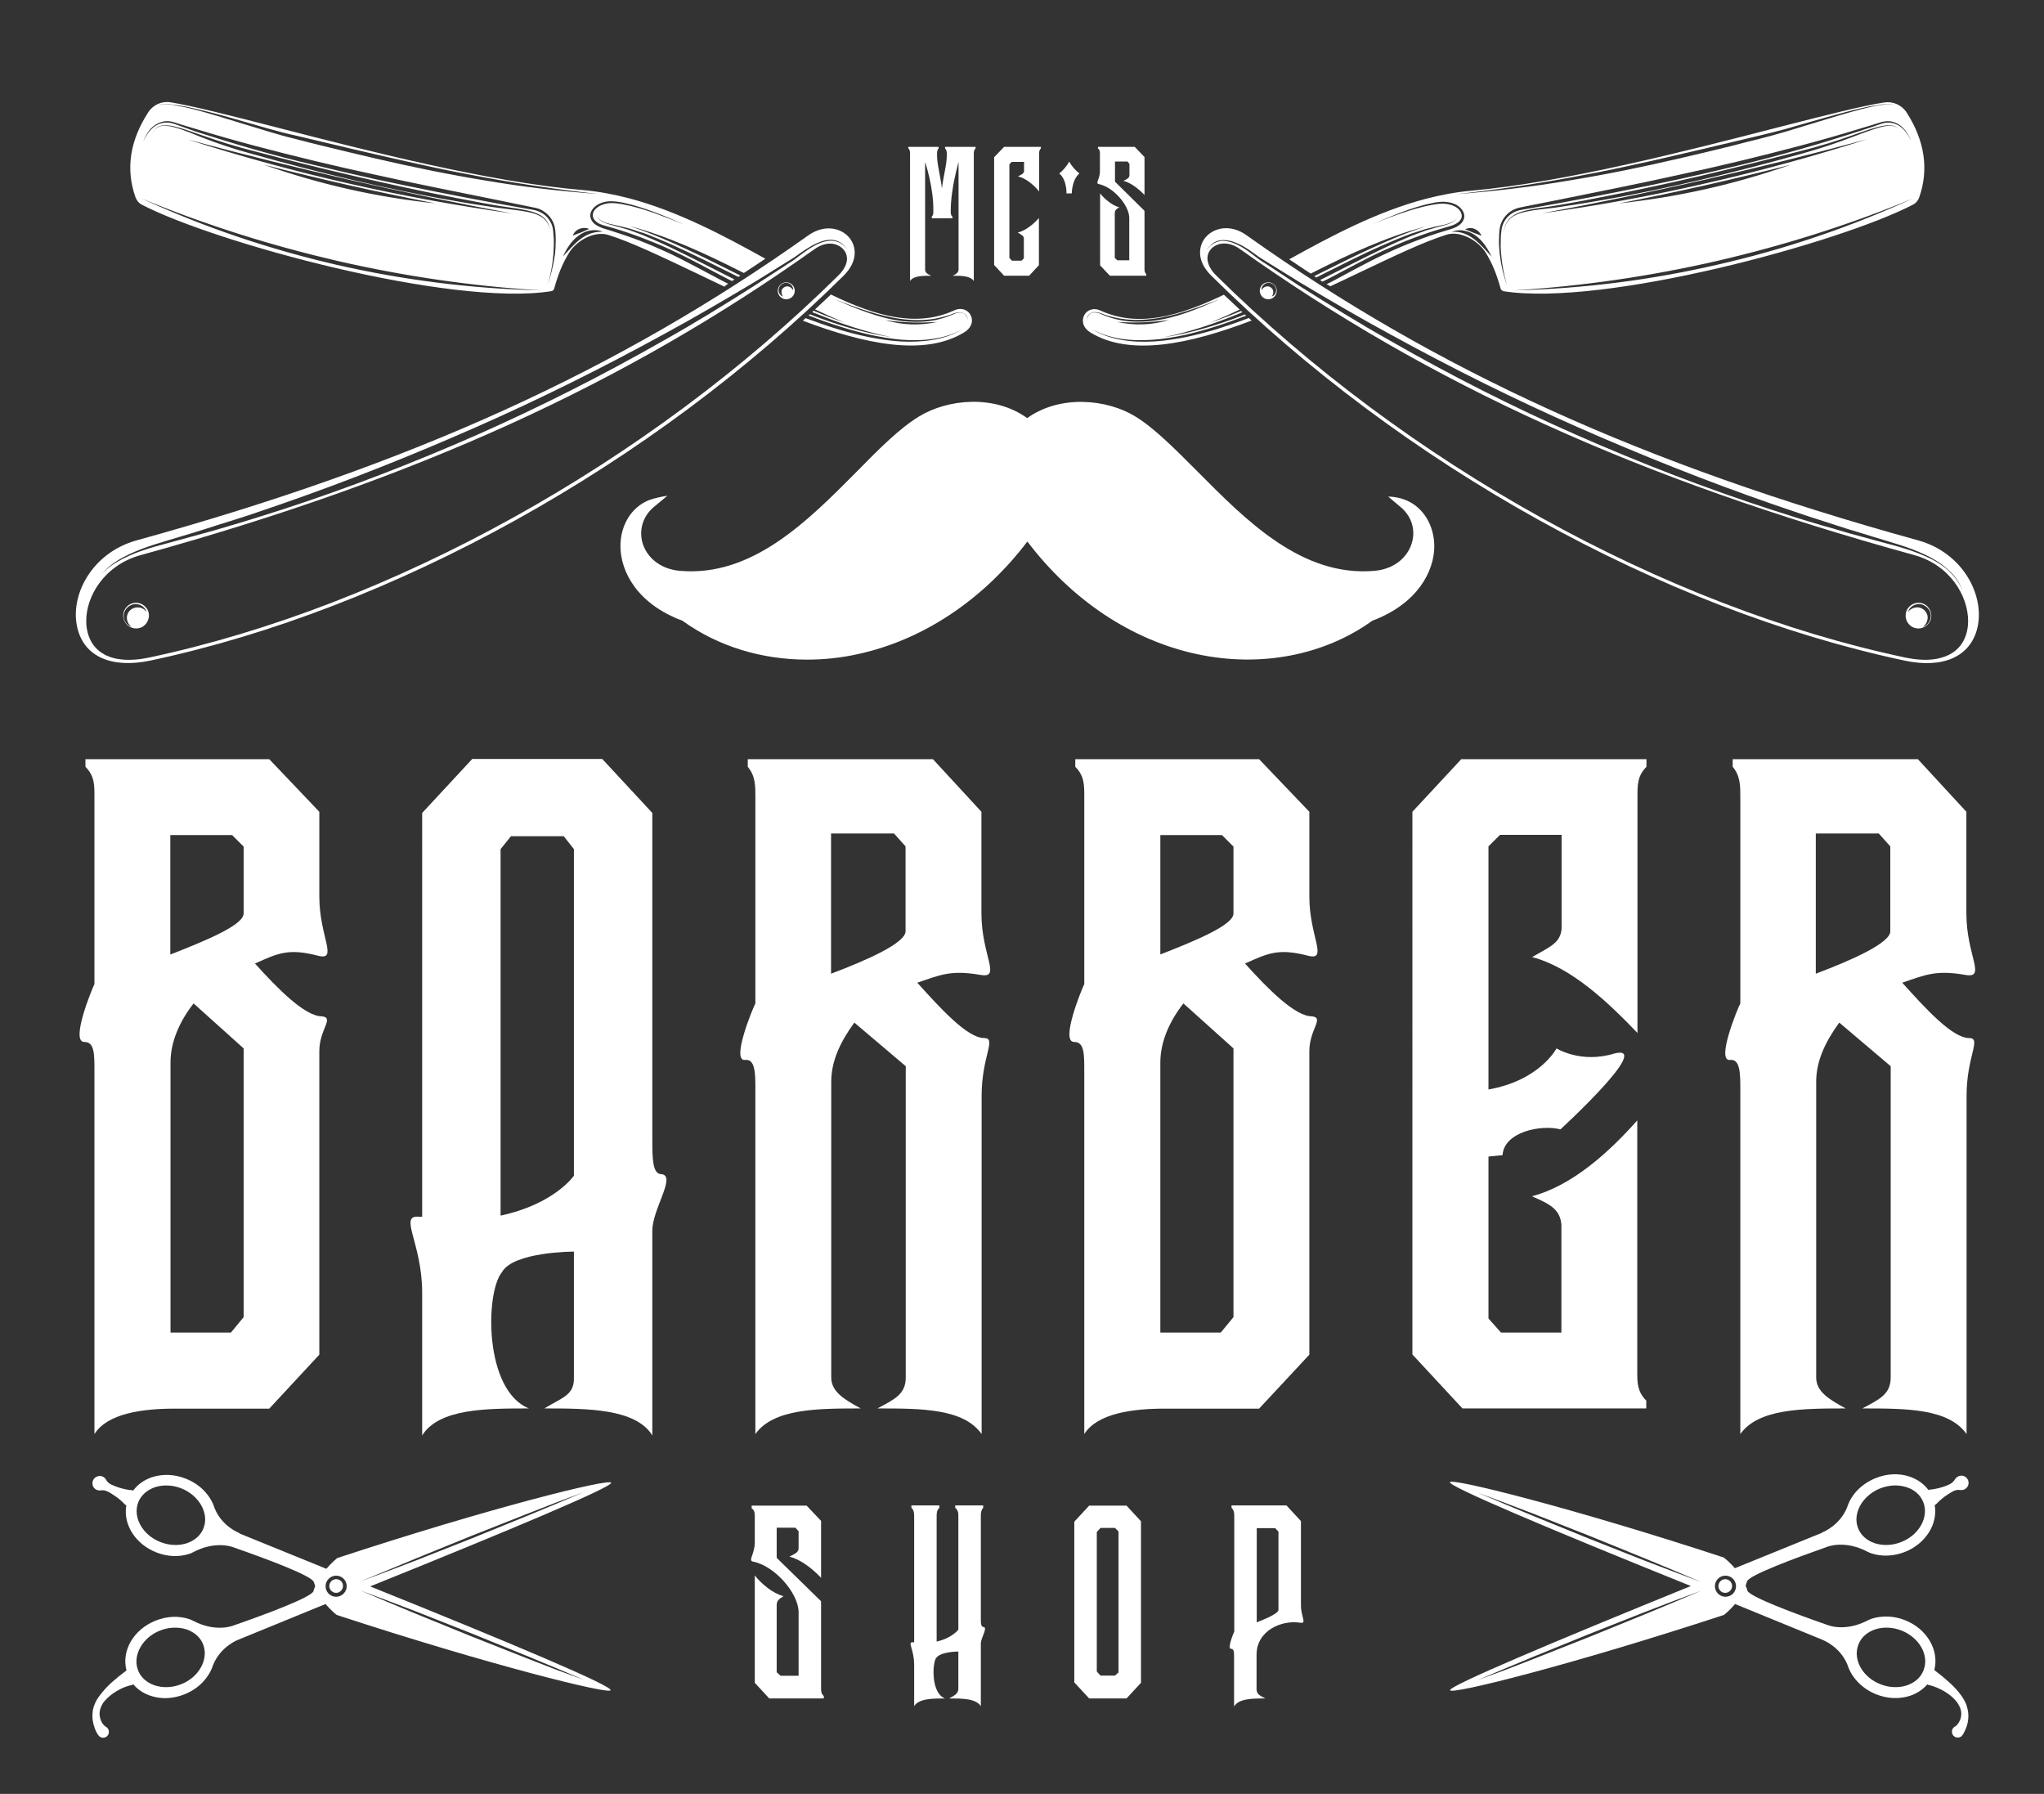
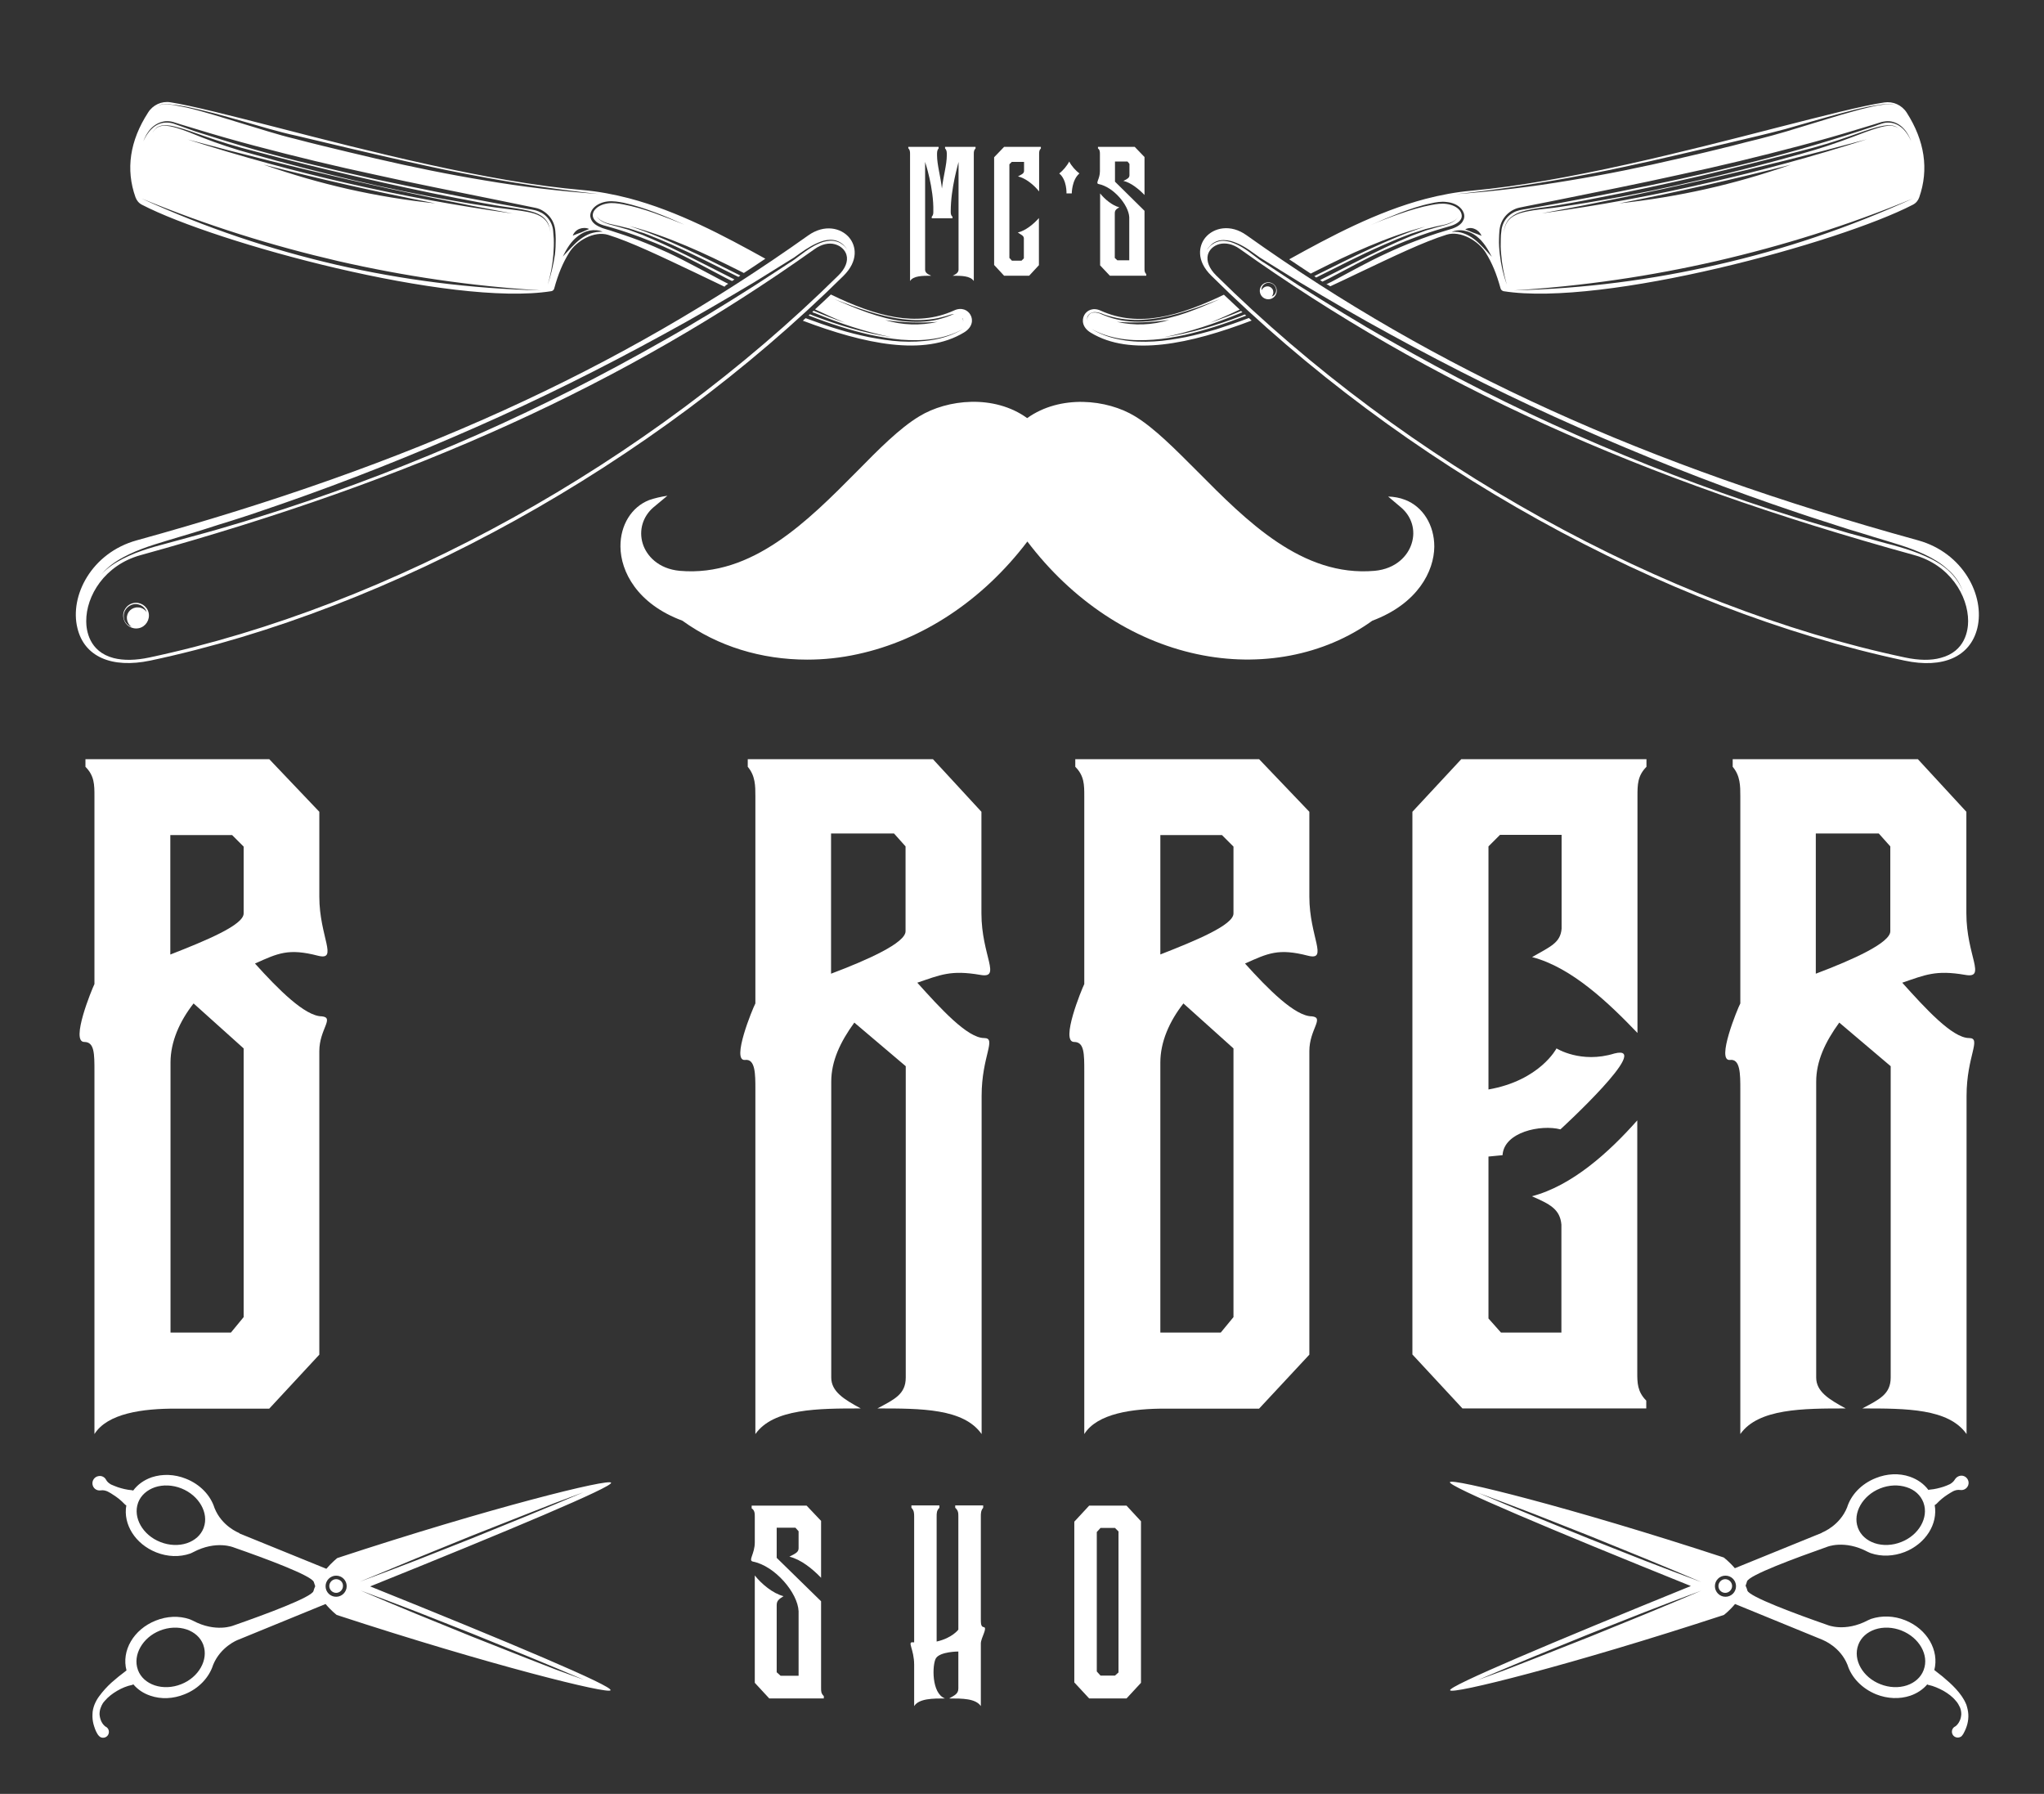
<svg xmlns="http://www.w3.org/2000/svg" version="1.0" id="Ebene_1" x="0px" y="0px" viewBox="0 0 104.53 91.73" style="enable-background:new 0 0 104.53 91.73;" xml:space="preserve">
  <rect x="0" y="0" width="104.53" height="91.73" fill="#333333" stroke="none" />
  <g>
    <path style="fill:#FFFFFF;" d="M40.07,81.62c-0.25,0.16-0.35,0.23-0.35,0.47v3.42l0.2,0.18h0.92v-3.3c-0.04-0.94-1.21-2.32-2.34-2.54   c-0.25-0.06,0.1-0.39,0.1-0.98v-1.31c0-0.16,0-0.33-0.16-0.43v-0.14h2.81l0.74,0.78v2.91c-0.43-0.45-1.03-0.94-1.62-1.08   c0.31-0.16,0.47-0.23,0.47-0.43V78.3l-0.16-0.18h-0.96v1.54l2.27,2.22v4.42c0,0.2,0,0.29,0.14,0.43v0.12h-2.79l-0.74-0.8v-5.49   C38.94,80.99,39.52,81.48,40.07,81.62" />
    <path style="fill:#FFFFFF;" d="M48.04,77.1c-0.14,0.14-0.14,0.27-0.14,0.45v6.39c0.8-0.18,1.11-0.61,1.11-0.61v-5.78   c0-0.18,0-0.31-0.16-0.45v-0.12h1.43v0.12c-0.12,0.14-0.12,0.29-0.12,0.45v5.2c0,0.25,0,0.43,0.14,0.45   c0.23,0.02-0.14,0.55-0.14,0.84v3.2c-0.27-0.39-0.94-0.39-1.62-0.39c0.27-0.16,0.47-0.23,0.47-0.51v-1.89c0,0-0.94,0-1.15,0.35   c-0.19,0.33-0.23,1.8,0.47,2.05c-0.62,0-1.33,0-1.58,0.39v-2.11c0-0.8-0.37-1.19-0.06-1.15h0.06v-6.43c0-0.16,0-0.31-0.14-0.45   v-0.12h1.43V77.1z" />
    <path style="fill:#FFFFFF;" d="M57.61,86.85H55.7l-0.76-0.82v-8.22l0.76-0.82h1.91l0.74,0.8v8.26L57.61,86.85z M57.2,85.52v-7.21   l-0.18-0.18h-0.74l-0.19,0.21v7.13l0.19,0.21h0.74L57.2,85.52z" />
-     <path style="fill:#FFFFFF;" d="M63.12,83.43v-5.88c0-0.16,0-0.31-0.14-0.45v-0.12h2.81l0.74,0.8v4.3c0,0.61,0.31,0.94-0.02,0.9   c-0.96-0.16-2.25,0.39-2.25,1.64v1.76c0,0.25,0.18,0.33,0.45,0.47c-0.66,0-1.35,0-1.6,0.41v-2.54c0-0.21,0-0.41-0.16-0.41   C62.75,84.31,63.08,83.51,63.12,83.43 M65.21,78.14h-0.94v4.82c0.55-0.22,1.11-0.47,1.11-0.64v-4L65.21,78.14z" />
    <path style="fill:#FFFFFF;" d="M71.86,25.56c-0.28-0.11-0.57-0.16-0.87-0.17l0.65,0.55c0.56,0.47,0.77,1.18,0.55,1.86   c-0.19,0.61-0.79,1.29-1.9,1.39c-3.7,0.32-6.54-2.55-9.05-5.08c-1.13-1.13-2.19-2.21-3.19-2.82c-1.44-0.88-3.83-1.12-5.52,0.09   c-1.69-1.22-4.08-0.97-5.52-0.09c-1.01,0.61-2.07,1.68-3.19,2.82c-2.51,2.53-5.35,5.4-9.05,5.08c-1.11-0.1-1.71-0.78-1.9-1.39   c-0.21-0.68,0-1.39,0.55-1.86l0.71-0.59c-0.33,0.05-0.64,0.12-0.93,0.22c-0.9,0.35-1.48,1.28-1.47,2.38   c0.01,1.27,0.85,2.93,3.17,3.79c1.81,1.31,4.04,1.99,6.38,1.99c0.85,0,1.72-0.09,2.58-0.28c3.33-0.72,6.4-2.76,8.68-5.76   c2.28,3.01,5.35,5.05,8.68,5.76c3.22,0.69,6.49,0.07,8.96-1.71c2.32-0.87,3.16-2.53,3.17-3.79C73.35,26.85,72.77,25.91,71.86,25.56   " />
    <path style="fill:#FFFFFF;" d="M68.03,14.64c0.5-0.23,0.98-0.46,1.46-0.69c1.79-0.85,3.33-1.59,4.49-1.95c0.71-0.22,1.62,0.31,2,0.92   c0.33,0.54,0.55,1.07,0.76,1.83c0.02,0.07,0.08,0.12,0.15,0.14c5.12,0.81,17.17-2.47,20.93-4.42c0.16-0.08,0.27-0.21,0.33-0.38   c0.5-1.43,0.28-2.89-0.64-4.33c-0.25-0.39-0.7-0.59-1.15-0.52C95.27,5.4,93.34,5.9,90.9,6.52c-4.58,1.18-10.86,2.8-15.64,3.23   c-0.8,0.07-1.59,0.22-2.36,0.42c-2.5,0.66-4.84,1.91-6.97,3.09c0.36,0.24,0.73,0.49,1.1,0.73c0.08-0.04,0.16-0.08,0.24-0.12   c0.89-0.45,1.78-0.88,2.71-1.27c0.93-0.39,1.89-0.75,2.9-1.01c-0.99,0.32-1.92,0.72-2.83,1.14c-0.91,0.42-1.79,0.87-2.68,1.31   c-0.05,0.03-0.1,0.05-0.16,0.08c0.03,0.02,0.07,0.04,0.1,0.07c1.12-0.56,2.24-1.14,3.41-1.65c0.32-0.13,0.63-0.28,0.95-0.4   c0.16-0.06,0.32-0.12,0.49-0.19c0.17-0.05,0.33-0.11,0.5-0.16l0.25-0.08l0.25-0.06c0.17-0.04,0.34-0.09,0.51-0.12   c0.17-0.03,0.34-0.07,0.5-0.14c0.16-0.06,0.32-0.16,0.41-0.31c-0.09,0.15-0.24,0.26-0.4,0.33c-0.16,0.07-0.33,0.12-0.5,0.16   c-0.17,0.04-0.34,0.09-0.5,0.14l-0.25,0.07c-0.08,0.03-0.16,0.06-0.24,0.09c-0.16,0.06-0.32,0.12-0.48,0.18   c-0.16,0.07-0.32,0.13-0.47,0.2c-0.32,0.13-0.62,0.28-0.93,0.42c-1.12,0.53-2.2,1.1-3.3,1.65c0.04,0.03,0.08,0.05,0.12,0.08   c0.11-0.05,0.22-0.11,0.33-0.16c0.94-0.49,1.87-1.01,2.84-1.45c0.49-0.22,0.98-0.43,1.49-0.62c0.25-0.1,0.51-0.18,0.76-0.27   c0.26-0.08,0.51-0.17,0.77-0.24c0.26-0.08,0.53-0.13,0.73-0.28c0.1-0.07,0.18-0.17,0.2-0.28c0.02-0.11-0.02-0.23-0.09-0.33   c-0.15-0.2-0.41-0.3-0.67-0.34c-0.26-0.04-0.53,0-0.79,0.05c-0.53,0.1-1.06,0.26-1.58,0.44c-0.52,0.18-1.04,0.38-1.55,0.6   c0.51-0.23,1.02-0.44,1.53-0.64c0.51-0.19,1.03-0.37,1.57-0.48c0.26-0.06,0.54-0.11,0.82-0.07c0.28,0.03,0.56,0.13,0.75,0.36   c0.09,0.11,0.16,0.26,0.14,0.42c-0.01,0.08-0.04,0.15-0.08,0.21c-0.04,0.07-0.09,0.12-0.15,0.17c-0.11,0.09-0.24,0.15-0.38,0.2   c-0.13,0.04-0.26,0.08-0.39,0.12c-0.51,0.15-1.01,0.33-1.51,0.52c-0.5,0.19-0.99,0.4-1.46,0.62c-0.96,0.44-1.88,0.96-2.82,1.46   c-0.09,0.04-0.18,0.09-0.26,0.13C67.9,14.55,67.97,14.6,68.03,14.64 M75.42,11.71c0.15,0.06,0.28,0.19,0.35,0.35   c-0.16-0.07-0.29-0.11-0.42-0.16c-0.13-0.05-0.25-0.11-0.42-0.17C75.09,11.64,75.27,11.64,75.42,11.71 M97.04,6.53   c-0.1-0.06-0.21-0.09-0.33-0.1c-0.23-0.01-0.46,0.05-0.67,0.11C95.6,6.67,95.17,6.84,94.75,7c-0.85,0.32-1.71,0.61-2.58,0.85   C90.44,8.34,88.73,8.78,87,9.19c-1.73,0.4-3.46,0.77-5.23,1.07c-0.44,0.08-0.89,0.15-1.33,0.22c-0.44,0.07-0.89,0.14-1.35,0.19   c-0.45,0.05-0.91,0.1-1.35,0.23c-0.21,0.07-0.43,0.18-0.58,0.35c-0.15,0.17-0.23,0.4-0.25,0.64c0.01-0.23,0.08-0.46,0.23-0.65   c0.15-0.18,0.36-0.3,0.57-0.38c0.44-0.15,0.89-0.21,1.34-0.27c0.45-0.06,0.89-0.14,1.33-0.22c0.44-0.08,0.88-0.16,1.32-0.25   c1.76-0.34,3.48-0.71,5.21-1.11c1.73-0.41,3.45-0.84,5.19-1.29c0.87-0.22,1.74-0.48,2.6-0.79c0.43-0.15,0.86-0.31,1.31-0.43   c0.22-0.06,0.46-0.11,0.69-0.09c0.12,0.01,0.23,0.04,0.33,0.11c0.1,0.07,0.17,0.16,0.22,0.27C97.21,6.69,97.13,6.59,97.04,6.53    M78.85,10.91c2.86-0.53,5.59-1.1,8.33-1.72c2.73-0.62,5.46-1.3,8.3-2.07c-2.79,0.89-5.5,1.63-8.23,2.25   C84.52,10,81.76,10.51,78.85,10.91 M91.59,8.42c-2.93,1.02-5.7,1.64-8.78,1.98C85.82,9.81,88.57,9.19,91.59,8.42 M77.4,14.85   c3.59-0.22,7.01-0.73,10.38-1.5c3.37-0.78,6.69-1.81,10.05-3.2c-3.3,1.5-6.6,2.61-9.98,3.38C84.48,14.31,81.03,14.76,77.4,14.85    M76.7,13.01c-0.03-0.26-0.05-0.53-0.04-0.8c0-0.13,0.01-0.27,0.02-0.4c0.01-0.13,0.04-0.27,0.09-0.4c0.1-0.26,0.29-0.48,0.53-0.63   c0.12-0.07,0.25-0.13,0.39-0.16c0.13-0.03,0.26-0.05,0.39-0.08l1.56-0.31l3.11-0.63c1.04-0.21,2.07-0.43,3.11-0.66   c2.07-0.44,4.13-0.94,6.17-1.48c1.02-0.27,2.04-0.56,3.05-0.87l0.76-0.23c0.13-0.04,0.25-0.08,0.38-0.12   c0.13-0.03,0.27-0.05,0.4-0.04c0.27,0.02,0.53,0.16,0.71,0.35c0.19,0.19,0.32,0.43,0.41,0.68c-0.1-0.24-0.24-0.47-0.43-0.65   c-0.19-0.18-0.44-0.3-0.69-0.31c-0.13-0.01-0.26,0.01-0.38,0.05s-0.25,0.08-0.37,0.13L95.1,6.7c-1.01,0.33-2.02,0.64-3.04,0.93   c-1.02,0.29-2.04,0.56-3.07,0.81c-1.03,0.25-2.06,0.49-3.1,0.72c-2.07,0.44-4.15,0.86-6.23,1.24l-1.56,0.28   c-0.13,0.02-0.26,0.04-0.39,0.07c-0.12,0.03-0.24,0.07-0.35,0.14c-0.22,0.13-0.39,0.32-0.49,0.56c-0.05,0.12-0.08,0.24-0.09,0.37   c-0.02,0.13-0.03,0.26-0.03,0.39c-0.01,0.26-0.01,0.53,0.02,0.79c0.04,0.52,0.14,1.05,0.29,1.56   C76.88,14.06,76.76,13.54,76.7,13.01 M74.46,9.93c1.95-0.21,3.86-0.49,5.73-0.83c0.94-0.17,1.87-0.35,2.79-0.55   c0.93-0.2,1.85-0.4,2.77-0.62c0.92-0.21,1.84-0.43,2.77-0.65c0.46-0.11,0.93-0.22,1.39-0.33c0.47-0.11,0.93-0.23,1.39-0.35   c0.92-0.26,1.85-0.54,2.79-0.79c0.47-0.13,0.95-0.25,1.43-0.35c0.24-0.05,0.49-0.09,0.73-0.12c0.12-0.01,0.25-0.02,0.37-0.02   c0.12,0,0.25,0.02,0.36,0.08c-0.11-0.06-0.24-0.07-0.36-0.07c-0.12,0-0.25,0.01-0.37,0.03c-0.25,0.03-0.49,0.08-0.72,0.14   c-0.48,0.11-0.94,0.25-1.41,0.38c-0.93,0.28-1.85,0.56-2.76,0.84c-0.46,0.14-0.92,0.26-1.38,0.38c-0.46,0.11-0.92,0.23-1.38,0.35   c-0.92,0.23-1.84,0.45-2.76,0.66c-1.84,0.43-3.7,0.81-5.59,1.12C78.36,9.55,76.44,9.78,74.46,9.93 M74.24,11.86   c0.2-0.09,0.44-0.11,0.66-0.06c0.22,0.04,0.43,0.14,0.61,0.28c0.35,0.27,0.58,0.66,0.78,1.05c-0.31-0.33-0.58-0.65-0.9-0.9   c-0.16-0.12-0.33-0.22-0.52-0.29C74.68,11.87,74.47,11.83,74.24,11.86" />
    <path style="fill:#FFFFFF;" d="M64.01,16.39c-0.05-0.04-0.09-0.08-0.14-0.13c-0.55,0.21-1.1,0.4-1.67,0.58c-0.52,0.15-1.04,0.29-1.57,0.4   c-0.53,0.1-1.07,0.19-1.62,0.22c-0.55,0.03-1.1,0.02-1.64-0.08c-0.54-0.09-1.08-0.27-1.55-0.56c0.48,0.27,1.01,0.43,1.55,0.51   c0.54,0.08,1.08,0.08,1.62,0.04c0.54-0.04,1.07-0.13,1.59-0.24c0.52-0.12,1.04-0.26,1.54-0.42c0.54-0.17,1.08-0.37,1.61-0.57   c-0.02-0.02-0.04-0.04-0.07-0.06c-0.06,0.02-0.11,0.04-0.17,0.07c-1.28,0.49-2.61,0.89-4,1.1c1.37-0.27,2.67-0.72,3.92-1.23   c0.04-0.02,0.08-0.04,0.13-0.05c-0.02-0.02-0.05-0.04-0.07-0.07c-0.52,0.22-1.06,0.42-1.6,0.61c0.52-0.22,1.03-0.44,1.53-0.68   c-0.27-0.25-0.54-0.51-0.81-0.76c-2.29,1.1-4.36,1.69-6.29,0.82l0,0c-0.4-0.19-0.72-0.02-0.85,0.22c-0.14,0.26-0.1,0.64,0.33,0.9   C57.8,18.24,60.86,17.59,64.01,16.39 M57.12,16.46c0.92,0.06,1.75,0.03,2.68-0.1C58.9,16.63,58.02,16.66,57.12,16.46 M55.64,16.18   c-0.04,0.07-0.05,0.15-0.01,0.23c-0.04-0.07-0.04-0.16-0.01-0.23c0.03-0.07,0.09-0.13,0.16-0.17c0.15-0.08,0.32-0.05,0.46-0.01   c0.08,0.02,0.15,0.05,0.22,0.08c0.07,0.02,0.14,0.05,0.22,0.07c0.14,0.04,0.29,0.08,0.44,0.11c0.59,0.12,1.19,0.12,1.78,0.05   c1.19-0.14,2.32-0.57,3.5-1.02c-0.58,0.25-1.14,0.5-1.72,0.7c-0.57,0.2-1.16,0.35-1.76,0.42c-0.6,0.07-1.21,0.06-1.81-0.08   c-0.15-0.03-0.3-0.08-0.44-0.13c-0.15-0.05-0.29-0.11-0.43-0.17c-0.14-0.05-0.3-0.08-0.44-0.02   C55.73,16.05,55.67,16.11,55.64,16.18" />
    <path style="fill:#FFFFFF;" d="M97.4,33.78c1.97,0.42,3.36-0.2,3.72-1.66c0.4-1.65-0.72-3.85-3.03-4.49c-14.03-3.87-24.62-8.68-34.34-15.6   c-0.82-0.59-1.68-0.39-2.1,0.11c-0.35,0.42-0.49,1.19,0.3,1.96C71.73,23.79,84.98,31.14,97.4,33.78 M100.39,30.27   c-0.16-0.44-0.44-0.82-0.79-1.13c-0.35-0.31-0.75-0.53-1.17-0.71c-0.42-0.19-0.85-0.33-1.29-0.46c-0.22-0.07-0.44-0.12-0.66-0.18   c-0.22-0.06-0.44-0.12-0.66-0.18c-0.44-0.12-0.88-0.24-1.32-0.36c-0.43-0.13-0.87-0.26-1.31-0.38c-0.87-0.25-1.73-0.53-2.58-0.8   c-3.42-1.11-6.74-2.4-9.99-3.83c-3.25-1.43-6.43-3.04-9.55-4.83c-1.57-0.88-3.11-1.84-4.65-2.81c-0.38-0.25-0.76-0.5-1.14-0.75   c-0.19-0.13-0.38-0.25-0.58-0.38c-0.1-0.06-0.19-0.12-0.29-0.19l-0.28-0.21c-0.36-0.28-0.75-0.55-1.18-0.69   c-0.22-0.06-0.46-0.1-0.68-0.02c-0.11,0.03-0.21,0.09-0.31,0.16c-0.09,0.07-0.17,0.16-0.24,0.26c0.06-0.1,0.14-0.19,0.22-0.27   c0.09-0.08,0.19-0.14,0.3-0.18c0.22-0.08,0.47-0.06,0.69-0.01c0.45,0.12,0.85,0.38,1.22,0.65l0.28,0.2   c0.09,0.06,0.19,0.12,0.29,0.18l0.58,0.36c0.39,0.24,0.77,0.48,1.16,0.72c1.55,0.93,3.11,1.84,4.68,2.69   c3.14,1.72,6.31,3.3,9.56,4.73c3.25,1.43,6.55,2.75,9.95,3.93c0.85,0.29,1.71,0.59,2.57,0.86c0.43,0.14,0.86,0.28,1.3,0.42   c0.44,0.13,0.87,0.26,1.31,0.4c0.87,0.27,1.77,0.5,2.61,0.9c0.42,0.2,0.83,0.44,1.17,0.76C99.97,29.42,100.24,29.82,100.39,30.27    M97.42,33.62c-12.33-2.61-25.5-9.92-35.23-19.54c-0.35-0.35-0.5-0.72-0.42-1.05c0.07-0.26,0.29-0.47,0.59-0.55   c0.32-0.08,0.69,0,1.03,0.24c9.77,6.95,20.4,11.78,34.49,15.66c1.83,0.5,2.77,2.08,2.77,3.38c0,0.46-0.14,1.55-1.4,1.88   C98.75,33.78,98.13,33.77,97.42,33.62" />
-     <path style="fill:#FFFFFF;" d="M98.75,31.63c0.08-0.35-0.14-0.71-0.49-0.79c-0.35-0.08-0.71,0.14-0.79,0.49c-0.08,0.36,0.14,0.71,0.49,0.79   C98.31,32.2,98.67,31.98,98.75,31.63 M98.72,31.64c-0.05,0.2-0.2,0.37-0.39,0.42c0.16-0.11,0.23-0.28,0.25-0.44   c0.01-0.16-0.05-0.3-0.16-0.41c-0.11-0.1-0.25-0.17-0.41-0.15c-0.16,0.01-0.33,0.09-0.44,0.24c0.05-0.18,0.21-0.34,0.41-0.39   c0.1-0.03,0.21-0.03,0.31,0c0.1,0.03,0.19,0.09,0.27,0.16c0.07,0.07,0.13,0.16,0.16,0.26C98.75,31.43,98.75,31.54,98.72,31.64" />
    <path style="fill:#FFFFFF;" d="M64.44,14.98c0.06,0.23,0.3,0.37,0.53,0.31c0.23-0.06,0.37-0.3,0.31-0.53c-0.06-0.23-0.3-0.37-0.53-0.31   C64.51,14.51,64.38,14.75,64.44,14.98 M64.52,14.84c-0.02-0.12,0.04-0.25,0.16-0.32c0.11-0.08,0.28-0.07,0.4,0   c0.12,0.07,0.2,0.22,0.18,0.36c-0.01,0.13-0.11,0.25-0.22,0.28c0.07-0.09,0.09-0.2,0.07-0.28c-0.01-0.08-0.06-0.14-0.13-0.19   c-0.07-0.04-0.14-0.06-0.23-0.04C64.66,14.67,64.57,14.73,64.52,14.84" />
    <path style="fill:#FFFFFF;" d="M37.24,14.51c-0.09-0.04-0.18-0.09-0.26-0.13c-0.94-0.49-1.86-1.01-2.82-1.46   c-0.48-0.22-0.97-0.43-1.46-0.62c-0.5-0.19-1-0.36-1.51-0.52c-0.13-0.04-0.25-0.07-0.39-0.12c-0.13-0.05-0.26-0.11-0.38-0.2   c-0.06-0.05-0.11-0.1-0.15-0.17c-0.04-0.06-0.07-0.14-0.08-0.21c-0.02-0.16,0.05-0.31,0.14-0.42c0.19-0.22,0.48-0.33,0.75-0.36   c0.28-0.03,0.56,0.02,0.82,0.07c0.54,0.12,1.06,0.29,1.57,0.48c0.51,0.19,1.02,0.41,1.53,0.64c-0.51-0.21-1.03-0.41-1.55-0.6   c-0.52-0.18-1.05-0.34-1.58-0.44c-0.27-0.05-0.54-0.09-0.79-0.05c-0.26,0.04-0.51,0.14-0.67,0.34c-0.08,0.1-0.11,0.22-0.09,0.33   c0.02,0.11,0.1,0.21,0.2,0.29c0.2,0.15,0.47,0.19,0.73,0.27c0.26,0.07,0.52,0.16,0.77,0.24c0.25,0.09,0.51,0.17,0.76,0.27   c0.5,0.19,1,0.39,1.49,0.62c0.97,0.44,1.9,0.96,2.84,1.45c0.11,0.06,0.22,0.11,0.33,0.16c0.04-0.03,0.08-0.05,0.12-0.08   c-1.1-0.55-2.18-1.12-3.29-1.65c-0.31-0.14-0.62-0.29-0.93-0.42c-0.16-0.07-0.32-0.13-0.47-0.2c-0.16-0.06-0.32-0.12-0.48-0.18   c-0.08-0.03-0.16-0.06-0.24-0.09l-0.25-0.07c-0.17-0.05-0.33-0.1-0.5-0.14c-0.17-0.04-0.34-0.09-0.5-0.16   c-0.16-0.07-0.31-0.18-0.4-0.33c0.1,0.15,0.25,0.24,0.41,0.31c0.16,0.07,0.33,0.1,0.5,0.14c0.17,0.03,0.34,0.08,0.51,0.12   l0.25,0.06l0.25,0.08c0.17,0.06,0.33,0.11,0.5,0.16c0.16,0.06,0.32,0.12,0.48,0.19c0.32,0.12,0.64,0.27,0.95,0.4   c1.17,0.52,2.29,1.1,3.41,1.65c0.03-0.02,0.07-0.04,0.1-0.07c-0.05-0.03-0.1-0.05-0.16-0.08c-0.89-0.45-1.77-0.89-2.68-1.31   c-0.91-0.42-1.84-0.82-2.83-1.14c1.01,0.26,1.97,0.62,2.9,1.01c0.93,0.39,1.83,0.83,2.71,1.27c0.08,0.04,0.16,0.08,0.24,0.12   c0.37-0.24,0.73-0.48,1.1-0.73c-2.13-1.18-4.47-2.43-6.97-3.09c-0.77-0.2-1.56-0.35-2.36-0.42C25.02,9.32,18.75,7.7,14.17,6.52   C11.72,5.89,9.79,5.4,8.71,5.23c-0.45-0.07-0.9,0.14-1.14,0.53c-0.93,1.44-1.15,2.9-0.64,4.33c0.06,0.16,0.17,0.3,0.33,0.38   c3.76,1.95,15.81,5.23,20.93,4.42c0.07-0.01,0.13-0.06,0.15-0.13c0.21-0.76,0.43-1.29,0.76-1.83c0.37-0.61,1.28-1.14,2-0.92   c1.16,0.36,2.7,1.1,4.49,1.95c0.48,0.23,0.96,0.46,1.46,0.7C37.1,14.6,37.17,14.55,37.24,14.51 M30.13,11.71   c-0.16,0.06-0.29,0.13-0.42,0.18c-0.13,0.05-0.26,0.09-0.42,0.16c0.06-0.16,0.19-0.29,0.35-0.35   C29.8,11.64,29.98,11.64,30.13,11.71 M7.8,6.79c0.05-0.1,0.13-0.2,0.22-0.27c0.1-0.07,0.22-0.1,0.33-0.11   C8.6,6.39,8.83,6.44,9.05,6.5c0.45,0.12,0.88,0.28,1.31,0.43c0.86,0.3,1.72,0.57,2.6,0.79c1.74,0.46,3.46,0.89,5.19,1.29   c1.73,0.4,3.46,0.78,5.21,1.12c0.44,0.09,0.88,0.16,1.32,0.25c0.44,0.08,0.88,0.16,1.33,0.22c0.45,0.07,0.9,0.12,1.34,0.27   c0.22,0.08,0.43,0.2,0.57,0.38c0.15,0.18,0.21,0.42,0.23,0.65c-0.02-0.23-0.1-0.46-0.25-0.63c-0.15-0.17-0.36-0.28-0.58-0.35   c-0.44-0.13-0.9-0.17-1.35-0.23c-0.45-0.05-0.9-0.12-1.35-0.19c-0.45-0.07-0.89-0.14-1.33-0.22c-1.77-0.3-3.51-0.67-5.23-1.07   c-1.73-0.41-3.44-0.85-5.17-1.34c-0.87-0.23-1.73-0.52-2.58-0.85C9.89,6.85,9.47,6.67,9.03,6.54C8.81,6.48,8.59,6.42,8.36,6.43   c-0.11,0.01-0.23,0.03-0.33,0.1C7.93,6.59,7.86,6.69,7.8,6.79 M17.82,9.38c-2.73-0.62-5.44-1.36-8.23-2.25   c2.84,0.77,5.57,1.44,8.3,2.07c2.73,0.62,5.47,1.19,8.33,1.72C23.31,10.51,20.55,10,17.82,9.38 M22.26,10.4   c-3.08-0.33-5.85-0.96-8.78-1.98C16.49,9.19,19.24,9.81,22.26,10.4 M17.21,13.54c-3.37-0.78-6.68-1.88-9.97-3.39   c3.36,1.39,6.69,2.42,10.05,3.2c3.37,0.77,6.79,1.28,10.38,1.5C24.04,14.76,20.58,14.31,17.21,13.54 M28.01,14.56   c0.15-0.51,0.25-1.03,0.29-1.56c0.02-0.26,0.03-0.53,0.02-0.79c-0.01-0.13-0.02-0.26-0.03-0.39c-0.01-0.13-0.04-0.25-0.09-0.37   c-0.1-0.23-0.27-0.43-0.49-0.56c-0.11-0.06-0.23-0.11-0.35-0.14c-0.12-0.03-0.26-0.05-0.39-0.07l-1.56-0.28   c-2.08-0.38-4.16-0.8-6.23-1.24c-1.03-0.23-2.07-0.47-3.1-0.72C15.05,8.2,14.02,7.93,13,7.64c-1.02-0.29-2.03-0.61-3.04-0.93   L9.21,6.44C9.09,6.4,8.96,6.35,8.84,6.31C8.72,6.28,8.59,6.26,8.46,6.27C8.2,6.28,7.95,6.4,7.77,6.58   C7.57,6.76,7.44,6.99,7.33,7.23c0.09-0.25,0.22-0.49,0.41-0.68c0.19-0.19,0.44-0.32,0.71-0.35c0.14-0.01,0.27,0,0.41,0.04   c0.13,0.04,0.25,0.08,0.38,0.12L10,6.59c1.01,0.31,2.03,0.6,3.05,0.87c2.04,0.54,4.1,1.04,6.17,1.48c1.03,0.23,2.07,0.45,3.11,0.66   l3.11,0.63L27,10.55c0.13,0.03,0.26,0.05,0.39,0.08c0.14,0.03,0.27,0.08,0.39,0.16c0.24,0.15,0.43,0.37,0.53,0.63   c0.05,0.13,0.08,0.27,0.09,0.4c0.01,0.13,0.02,0.27,0.02,0.4c0,0.27-0.01,0.54-0.04,0.8C28.3,13.54,28.18,14.06,28.01,14.56    M24.82,9.23c-1.89-0.31-3.74-0.69-5.59-1.12c-0.92-0.21-1.84-0.44-2.76-0.66c-0.46-0.11-0.92-0.23-1.38-0.35   c-0.46-0.11-0.92-0.24-1.38-0.38c-0.91-0.28-1.83-0.56-2.76-0.84c-0.47-0.14-0.93-0.27-1.41-0.38C9.29,5.45,9.05,5.4,8.81,5.36   C8.69,5.35,8.56,5.34,8.44,5.34c-0.12,0-0.25,0.01-0.36,0.07c0.11-0.07,0.24-0.08,0.36-0.08c0.12,0,0.25,0,0.37,0.02   C9.06,5.37,9.3,5.41,9.55,5.46c0.48,0.1,0.96,0.22,1.43,0.34c0.94,0.25,1.87,0.53,2.79,0.79c0.46,0.13,0.92,0.25,1.39,0.35   c0.46,0.11,0.93,0.22,1.39,0.33c0.93,0.22,1.85,0.44,2.77,0.65c0.92,0.21,1.84,0.42,2.77,0.62c0.93,0.2,1.86,0.38,2.79,0.55   c1.87,0.34,3.78,0.62,5.73,0.83C28.63,9.78,26.7,9.55,24.82,9.23 M30.2,11.94c-0.19,0.07-0.36,0.17-0.52,0.29   c-0.32,0.24-0.59,0.57-0.9,0.89c0.2-0.4,0.42-0.78,0.78-1.05c0.18-0.14,0.38-0.24,0.6-0.28c0.22-0.04,0.46-0.03,0.66,0.06   C30.6,11.84,30.39,11.88,30.2,11.94" />
-     <path style="fill:#FFFFFF;" d="M49.3,17c0.43-0.26,0.48-0.64,0.33-0.9c-0.13-0.24-0.45-0.41-0.85-0.22l0,0c-1.92,0.87-4,0.29-6.29-0.82   c-0.27,0.26-0.54,0.51-0.81,0.76c0.5,0.24,1.01,0.47,1.53,0.68c-0.55-0.18-1.08-0.39-1.6-0.61c-0.02,0.02-0.05,0.04-0.07,0.07   c0.04,0.02,0.08,0.04,0.13,0.05c1.25,0.51,2.55,0.96,3.92,1.23c-1.4-0.21-2.73-0.62-4-1.1c-0.06-0.02-0.11-0.05-0.17-0.07   c-0.02,0.02-0.04,0.04-0.07,0.06c0.53,0.21,1.07,0.4,1.61,0.57c0.51,0.16,1.02,0.3,1.54,0.42c0.52,0.11,1.05,0.2,1.59,0.25   c0.54,0.04,1.08,0.04,1.62-0.04c0.54-0.08,1.07-0.24,1.54-0.51c-0.47,0.29-1.01,0.47-1.55,0.56c-0.54,0.09-1.1,0.11-1.64,0.08   c-0.55-0.03-1.08-0.12-1.62-0.22c-0.53-0.11-1.05-0.24-1.57-0.4c-0.57-0.17-1.12-0.37-1.67-0.57c-0.05,0.04-0.09,0.08-0.14,0.13   C44.21,17.59,47.26,18.24,49.3,17 M45.27,16.37c0.92,0.13,1.76,0.15,2.68,0.09C47.04,16.66,46.16,16.63,45.27,16.37 M49.27,16.02   c-0.14-0.07-0.3-0.03-0.44,0.02c-0.14,0.05-0.28,0.12-0.43,0.17c-0.15,0.05-0.29,0.09-0.44,0.13c-0.6,0.14-1.21,0.14-1.81,0.08   c-0.6-0.07-1.19-0.23-1.76-0.43c-0.58-0.2-1.14-0.44-1.72-0.69c1.18,0.45,2.31,0.88,3.5,1.02c0.59,0.07,1.19,0.07,1.78-0.05   c0.15-0.03,0.29-0.07,0.44-0.11c0.07-0.02,0.14-0.05,0.22-0.07c0.07-0.03,0.14-0.06,0.22-0.08c0.15-0.04,0.32-0.07,0.46,0.01   c0.07,0.04,0.13,0.1,0.16,0.17c0.04,0.07,0.04,0.16,0,0.23c0.04-0.07,0.03-0.16-0.01-0.22C49.39,16.11,49.34,16.05,49.27,16.02" />
+     <path style="fill:#FFFFFF;" d="M49.3,17c0.43-0.26,0.48-0.64,0.33-0.9c-0.13-0.24-0.45-0.41-0.85-0.22l0,0c-1.92,0.87-4,0.29-6.29-0.82   c-0.27,0.26-0.54,0.51-0.81,0.76c0.5,0.24,1.01,0.47,1.53,0.68c-0.55-0.18-1.08-0.39-1.6-0.61c-0.02,0.02-0.05,0.04-0.07,0.07   c0.04,0.02,0.08,0.04,0.13,0.05c1.25,0.51,2.55,0.96,3.92,1.23c-1.4-0.21-2.73-0.62-4-1.1c-0.06-0.02-0.11-0.05-0.17-0.07   c-0.02,0.02-0.04,0.04-0.07,0.06c0.53,0.21,1.07,0.4,1.61,0.57c0.51,0.16,1.02,0.3,1.54,0.42c0.52,0.11,1.05,0.2,1.59,0.25   c0.54,0.04,1.08,0.04,1.62-0.04c0.54-0.08,1.07-0.24,1.54-0.51c-0.47,0.29-1.01,0.47-1.55,0.56c-0.54,0.09-1.1,0.11-1.64,0.08   c-0.55-0.03-1.08-0.12-1.62-0.22c-0.53-0.11-1.05-0.24-1.57-0.4c-0.57-0.17-1.12-0.37-1.67-0.57c-0.05,0.04-0.09,0.08-0.14,0.13   C44.21,17.59,47.26,18.24,49.3,17 M45.27,16.37c0.92,0.13,1.76,0.15,2.68,0.09C47.04,16.66,46.16,16.63,45.27,16.37 M49.27,16.02   c-0.14-0.07-0.3-0.03-0.44,0.02c-0.14,0.05-0.28,0.12-0.43,0.17c-0.15,0.05-0.29,0.09-0.44,0.13c-0.6,0.14-1.21,0.14-1.81,0.08   c-0.6-0.07-1.19-0.23-1.76-0.43c-0.58-0.2-1.14-0.44-1.72-0.69c1.18,0.45,2.31,0.88,3.5,1.02c0.59,0.07,1.19,0.07,1.78-0.05   c0.15-0.03,0.29-0.07,0.44-0.11c0.07-0.02,0.14-0.05,0.22-0.07c0.15-0.04,0.32-0.07,0.46,0.01   c0.07,0.04,0.13,0.1,0.16,0.17c0.04,0.07,0.04,0.16,0,0.23c0.04-0.07,0.03-0.16-0.01-0.22C49.39,16.11,49.34,16.05,49.27,16.02" />
    <path style="fill:#FFFFFF;" d="M43.13,14.11c0.79-0.78,0.65-1.54,0.3-1.96c-0.42-0.5-1.27-0.7-2.1-0.11c-9.72,6.91-20.31,11.72-34.34,15.59   c-2.31,0.64-3.44,2.84-3.03,4.49c0.35,1.46,1.75,2.07,3.72,1.66C20.08,31.15,33.34,23.79,43.13,14.11 M5.44,29.1   c0.34-0.32,0.75-0.56,1.17-0.76c0.84-0.4,1.74-0.63,2.61-0.9c0.44-0.13,0.88-0.26,1.31-0.4c0.43-0.14,0.87-0.28,1.3-0.41   c0.87-0.27,1.72-0.57,2.57-0.86c3.4-1.18,6.71-2.5,9.95-3.93c3.25-1.43,6.42-3.01,9.56-4.73c1.57-0.85,3.12-1.76,4.68-2.69   c0.39-0.24,0.77-0.48,1.16-0.72l0.58-0.36c0.1-0.06,0.2-0.12,0.29-0.18l0.28-0.2c0.37-0.26,0.77-0.52,1.22-0.65   c0.23-0.06,0.47-0.07,0.69,0.01c0.11,0.04,0.21,0.1,0.3,0.18c0.09,0.08,0.16,0.17,0.22,0.27c-0.07-0.1-0.14-0.19-0.24-0.26   c-0.09-0.07-0.19-0.13-0.31-0.16c-0.22-0.07-0.46-0.04-0.68,0.02c-0.44,0.14-0.82,0.41-1.19,0.69l-0.28,0.21   c-0.09,0.07-0.19,0.13-0.29,0.19c-0.19,0.13-0.38,0.25-0.58,0.38c-0.38,0.25-0.76,0.5-1.15,0.75c-1.54,0.98-3.08,1.93-4.65,2.81   c-3.12,1.78-6.3,3.39-9.55,4.83c-3.25,1.43-6.57,2.72-9.99,3.83c-0.86,0.27-1.71,0.55-2.58,0.8c-0.43,0.13-0.87,0.26-1.31,0.38   c-0.44,0.12-0.88,0.24-1.32,0.36c-0.22,0.06-0.44,0.12-0.66,0.18c-0.22,0.06-0.44,0.12-0.66,0.18c-0.44,0.13-0.87,0.27-1.29,0.46   c-0.42,0.19-0.82,0.41-1.17,0.71c-0.35,0.3-0.63,0.69-0.79,1.13C4.82,29.82,5.1,29.42,5.44,29.1 M5.81,33.65   c-1.26-0.33-1.4-1.43-1.4-1.88c-0.01-1.3,0.94-2.87,2.77-3.38c14.09-3.89,24.72-8.72,34.49-15.66c0.34-0.24,0.71-0.33,1.03-0.24   c0.29,0.08,0.52,0.29,0.59,0.55c0.09,0.32-0.06,0.7-0.42,1.05C33.14,23.7,19.97,31,7.64,33.62C6.94,33.77,6.32,33.78,5.81,33.65" />
    <path style="fill:#FFFFFF;" d="M7.11,32.12c0.35-0.08,0.57-0.44,0.49-0.79c-0.08-0.35-0.44-0.57-0.79-0.49s-0.58,0.44-0.49,0.79   C6.4,31.98,6.75,32.2,7.11,32.12 M6.35,31.33c0.03-0.1,0.09-0.19,0.16-0.26c0.07-0.07,0.17-0.13,0.27-0.16   c0.1-0.03,0.21-0.03,0.31,0c0.2,0.05,0.36,0.21,0.41,0.39c-0.11-0.16-0.28-0.24-0.44-0.24c-0.16-0.01-0.3,0.05-0.41,0.15   c-0.11,0.11-0.17,0.25-0.16,0.41c0.01,0.16,0.09,0.33,0.24,0.44C6.55,32,6.39,31.84,6.34,31.64C6.32,31.54,6.32,31.43,6.35,31.33" />
-     <path style="fill:#FFFFFF;" d="M40.32,14.45c-0.23-0.06-0.47,0.08-0.53,0.31c-0.06,0.23,0.08,0.47,0.31,0.53c0.23,0.06,0.47-0.08,0.53-0.31   C40.69,14.75,40.55,14.51,40.32,14.45 M40.33,14.65c-0.08-0.02-0.16,0-0.23,0.04c-0.07,0.04-0.12,0.11-0.13,0.19   c-0.01,0.08,0,0.19,0.07,0.28c-0.11-0.03-0.21-0.15-0.22-0.28c-0.02-0.14,0.06-0.29,0.18-0.36c0.12-0.08,0.28-0.08,0.4,0   c0.11,0.07,0.18,0.21,0.16,0.32C40.5,14.73,40.41,14.67,40.33,14.65" />
    <path style="fill:#FFFFFF;" d="M4.83,73.33V54.79c0-0.92,0-1.51-0.52-1.51c-0.72,0,0.39-2.7,0.52-2.96v-9.6c0-0.59,0-1.05-0.46-1.51v-0.39   h9.4l2.56,2.69v4.34c0,2.04,0.99,3.29-0.07,3.02c-1.51-0.39-2.04-0.13-3.22,0.4c1.18,1.31,2.56,2.7,3.42,2.7   c0.66,0.07-0.13,0.66-0.13,1.78v15.52l-2.56,2.76H9.04C7.26,72.02,5.49,72.28,4.83,73.33 M8.71,48.81c1.84-0.72,3.75-1.51,3.75-2.1   v-3.42l-0.59-0.59H8.71V48.81z M12.46,67.35V53.61l-2.56-2.3c-0.72,0.92-1.18,1.97-1.18,3.02v13.81h3.09L12.46,67.35z" />
-     <path style="fill:#FFFFFF;" d="M30.8,38.81l2.56,2.76v16.7c0,0.92,0,1.77,0.46,1.77c0.79,0.07-0.46,1.78-0.46,2.89V73.4   c-0.85-1.38-3.35-1.38-5.52-1.38c0.85-0.53,1.51-0.66,1.51-1.51v-6.51c0,0-3.09,0-3.68,1.05c-0.86,1.05-0.92,6.05,1.38,6.97   c-2.17,0-4.6,0-5.46,1.38v-7.3c0-2.57-1.25-4.01-0.13-3.88h0.13V41.57l2.56-2.76H30.8z M28.83,42.76h-2.7l-0.53,0.66v18.74   c2.76-0.59,3.75-2.04,3.75-2.04v-16.7L28.83,42.76z" />
    <path style="fill:#FFFFFF;" d="M50.19,41.51v5.19c0,2.17,1.05,3.35-0.06,3.15c-1.51-0.26-2.04,0-3.22,0.4c1.18,1.31,2.56,2.83,3.42,2.83   c0.66,0-0.13,0.92-0.13,2.96v17.29c-0.92-1.31-3.09-1.31-5.33-1.31c0.86-0.46,1.45-0.72,1.45-1.58V54.52l-2.63-2.23   c-0.72,0.99-1.18,1.97-1.18,3.02v15.13c0,0.72,0.66,1.12,1.51,1.58c-2.17,0-4.47,0-5.39,1.31V55.71c0-0.79,0-1.58-0.53-1.51   c-0.72,0.07,0.39-2.63,0.53-2.89V40.72c0-0.53,0-1.05-0.39-1.51v-0.39h9.47L50.19,41.51z M42.5,49.79   c1.91-0.72,3.81-1.58,3.81-2.17v-4.34l-0.59-0.66H42.5V49.79z" />
    <path style="fill:#FFFFFF;" d="M55.45,73.33V54.79c0-0.92,0-1.51-0.52-1.51c-0.72,0,0.39-2.7,0.52-2.96v-9.6c0-0.59,0-1.05-0.46-1.51v-0.39   h9.4l2.57,2.69v4.34c0,2.04,0.99,3.29-0.07,3.02c-1.51-0.39-2.04-0.13-3.22,0.4c1.18,1.31,2.56,2.7,3.42,2.7   c0.66,0.07-0.13,0.66-0.13,1.78v15.52l-2.57,2.76h-4.73C57.89,72.02,56.11,72.28,55.45,73.33 M59.33,48.81   c1.84-0.72,3.75-1.51,3.75-2.1v-3.42l-0.59-0.59h-3.15V48.81z M63.08,67.35V53.61l-2.56-2.3c-0.72,0.92-1.18,1.97-1.18,3.02v13.81   h3.09L63.08,67.35z" />
    <path style="fill:#FFFFFF;" d="M76.76,68.14h3.09v-5.52c-0.07-0.79-0.59-1.05-1.51-1.45c2.04-0.53,3.94-2.24,5.39-3.88v12.89   c0,0.52,0,0.98,0.46,1.44v0.4h-9.4l-2.56-2.76V41.51l2.5-2.69h9.47v0.39c-0.46,0.46-0.46,0.92-0.46,1.51v12.1   c-1.45-1.51-3.35-3.35-5.39-3.88c0.92-0.53,1.45-0.72,1.51-1.45v-4.8h-3.15l-0.59,0.59v12.43c2.63-0.46,3.48-2.1,3.48-2.1   s1.25,0.79,2.96,0.26c2.04-0.52-2.76,3.88-2.76,3.88c-0.99-0.26-2.89,0.13-2.96,1.32l-0.72,0.07v8.28L76.76,68.14z" />
    <path style="fill:#FFFFFF;" d="M100.56,41.51v5.19c0,2.17,1.05,3.35-0.06,3.15c-1.51-0.26-2.04,0-3.22,0.4c1.18,1.31,2.56,2.83,3.42,2.83   c0.66,0-0.13,0.92-0.13,2.96v17.29c-0.92-1.31-3.09-1.31-5.33-1.31c0.86-0.46,1.45-0.72,1.45-1.58V54.52l-2.63-2.23   c-0.72,0.99-1.18,1.97-1.18,3.02v15.13c0,0.72,0.66,1.12,1.51,1.58c-2.17,0-4.47,0-5.39,1.31V55.71c0-0.79,0-1.58-0.53-1.51   c-0.72,0.07,0.39-2.63,0.53-2.89V40.72c0-0.53,0-1.05-0.39-1.51v-0.39h9.47L100.56,41.51z M92.86,49.79   c1.91-0.72,3.81-1.58,3.81-2.17v-4.34l-0.59-0.66h-3.22V49.79z" />
    <path style="fill:#FFFFFF;" d="M48.33,7.51h1.56v0.08c-0.09,0.09-0.09,0.18-0.09,0.3v6.48c-0.18-0.27-0.64-0.27-1.08-0.27   c0.19-0.09,0.3-0.17,0.3-0.32v-5.5c-0.01,0.08-0.4,1.34-0.4,2.53c0,0.1,0,0.2,0.09,0.27v0.08h-1.06v-0.08   c0.08-0.08,0.08-0.17,0.08-0.27c0.03-1.19-0.42-2.53-0.42-2.53v5.5c0,0.15,0.09,0.22,0.31,0.32c-0.44,0-0.91,0-1.08,0.27V7.88   c0-0.11,0-0.21-0.09-0.3V7.51H48v0.08c-0.08,0.09-0.08,0.19-0.08,0.34c0,0.5,0.18,1.08,0.25,1.71c0.07-0.63,0.25-1.21,0.25-1.71   c0-0.15,0-0.25-0.09-0.34V7.51z" />
    <path style="fill:#FFFFFF;" d="M51.35,7.51h1.88v0.08c-0.09,0.09-0.09,0.18-0.09,0.3v1.9c-0.27-0.34-0.69-0.68-1.08-0.77   c0.18-0.1,0.3-0.14,0.31-0.27V8.28h-0.63l-0.12,0.12v4.79l0.13,0.14h0.49l0.12-0.12v-1.03c-0.01-0.13-0.13-0.17-0.31-0.29   c0.39-0.09,0.81-0.43,1.08-0.74v2.41l-0.5,0.54h-1.28l-0.51-0.55V8.04L51.35,7.51z" />
    <path style="fill:#FFFFFF;" d="M54.54,9.89c0,0,0.03-0.69-0.37-1.02c0.18-0.14,0.39-0.38,0.51-0.61c0.12,0.24,0.34,0.47,0.52,0.61   c-0.39,0.33-0.39,1.02-0.39,1.02H54.54z" />
    <path style="fill:#FFFFFF;" d="M57.24,10.6c-0.17,0.1-0.23,0.16-0.23,0.31v2.28l0.13,0.12h0.61v-2.2c-0.03-0.63-0.81-1.55-1.57-1.7   c-0.17-0.04,0.07-0.26,0.07-0.65V7.88c0-0.1,0-0.22-0.1-0.29V7.51h1.88l0.5,0.52v1.94c-0.29-0.3-0.69-0.63-1.08-0.72   c0.21-0.1,0.31-0.16,0.31-0.29V8.38l-0.1-0.12h-0.64v1.03l1.51,1.49v2.95c0,0.13,0,0.19,0.09,0.29v0.08h-1.86l-0.5-0.53V9.89   C56.49,10.18,56.88,10.51,57.24,10.6" />
    <path style="fill:#FFFFFF;" d="M18.93,81.12c7.15-2.88,12.43-5.1,12.32-5.3c-0.05-0.24-6.16,1.27-14,3.85c0,0-0.27,0.21-0.56,0.55   l-4.45-1.81l0.01-0.01c-0.06-0.03-0.91-0.36-1.28-1.29c-0.2-0.64-0.73-1.21-1.47-1.5c-0.58-0.23-1.19-0.25-1.74-0.07   c-0.4,0.14-0.72,0.37-0.95,0.68c-0.03-0.01-0.05-0.02-0.08-0.02c-0.25-0.02-0.48-0.08-0.7-0.15C5.9,76,5.79,75.96,5.68,75.91   c-0.1-0.06-0.2-0.13-0.26-0.25c-0.07-0.13-0.22-0.21-0.38-0.18c-0.2,0.03-0.34,0.22-0.31,0.42c0.03,0.21,0.22,0.34,0.42,0.31   c0.14-0.02,0.25,0.01,0.36,0.06c0.1,0.05,0.2,0.11,0.3,0.18C6,76.57,6.19,76.72,6.36,76.9c0.03,0.03,0.06,0.06,0.1,0.08   c-0.17,0.96,0.45,1.97,1.53,2.4c0.58,0.23,1.19,0.25,1.74,0.06c0.06-0.02,0.1-0.05,0.15-0.07v0c1.19-0.63,2.08-0.24,2.08-0.24l0,0   c1.61,0.56,4.01,1.45,4.09,1.77c0.02,0.07,0.05,0.14,0.07,0.21c-0.03,0.08-0.07,0.16-0.09,0.25c-0.08,0.31-2.48,1.2-4.09,1.76v0   c0,0-0.9,0.38-2.08-0.25l0,0c-0.05-0.02-0.1-0.05-0.16-0.07c-0.55-0.19-1.17-0.16-1.74,0.07c-1.13,0.45-1.76,1.54-1.49,2.55   c-0.01,0-0.01,0-0.02,0.01l-0.01,0.01c-0.27,0.2-0.5,0.39-0.74,0.6c-0.23,0.21-0.44,0.44-0.63,0.7c-0.02,0.03-0.04,0.06-0.07,0.1   c-0.02,0.03-0.04,0.06-0.06,0.1c-0.04,0.08-0.08,0.15-0.11,0.23c-0.06,0.16-0.1,0.32-0.1,0.49c-0.01,0.17,0.01,0.34,0.05,0.5   c0.02,0.08,0.05,0.16,0.08,0.25c0.03,0.08,0.06,0.15,0.12,0.25l0.04,0.06c0.03,0.04,0.07,0.08,0.12,0.11   c0.15,0.07,0.33,0.01,0.4-0.14c0.07-0.15,0.01-0.33-0.14-0.4c-0.03-0.01-0.08-0.07-0.12-0.11c-0.04-0.05-0.07-0.1-0.1-0.16   c-0.05-0.11-0.08-0.23-0.09-0.36c0-0.12,0.02-0.25,0.07-0.36c0.02-0.06,0.05-0.12,0.08-0.17c0.01-0.03,0.04-0.06,0.06-0.09   l0.06-0.07c0.17-0.2,0.39-0.37,0.63-0.51c0.24-0.14,0.5-0.25,0.76-0.3c0.02-0.01,0.04-0.02,0.07-0.03   c0.22,0.26,0.51,0.46,0.87,0.58c0.55,0.19,1.17,0.16,1.74-0.07c0.74-0.29,1.27-0.87,1.47-1.51c0.38-0.92,1.22-1.26,1.28-1.28l0,0   l4.47-1.83c0.29,0.35,0.57,0.56,0.57,0.56c7.84,2.57,13.96,4.08,14,3.85C31.38,86.23,26.09,84,18.93,81.12 M10.42,78.11l-0.01,0.03   c-0.14,0.36-0.44,0.63-0.85,0.77c-0.42,0.14-0.91,0.12-1.36-0.06c-0.9-0.35-1.41-1.25-1.14-2l0.01-0.03   c0.14-0.36,0.45-0.63,0.85-0.77c0.42-0.14,0.91-0.12,1.36,0.06C10.18,76.47,10.69,77.37,10.42,78.11 M9.27,86.12   c-0.45,0.18-0.94,0.2-1.36,0.06c-0.41-0.14-0.71-0.41-0.85-0.77l-0.01-0.03c-0.27-0.75,0.24-1.65,1.13-2   c0.45-0.18,0.94-0.2,1.36-0.06c0.41,0.14,0.71,0.41,0.85,0.77l0.01,0.03C10.67,84.87,10.16,85.77,9.27,86.12 M17.19,81.65   c-0.3,0-0.54-0.24-0.54-0.54c0-0.29,0.24-0.54,0.54-0.54c0.3,0,0.54,0.24,0.54,0.54C17.73,81.4,17.49,81.65,17.19,81.65    M19.83,80.29l1.42-0.59l2.85-1.16l2.86-1.13l1.43-0.56l1.44-0.54l-1.42,0.6l-1.42,0.59l-2.85,1.16l-2.86,1.13l-1.44,0.55   l-1.44,0.54L19.83,80.29z M28.42,85.37l-1.44-0.56l-2.86-1.13l-2.85-1.16l-1.42-0.59l-1.41-0.6l1.44,0.54l1.44,0.55l2.86,1.13   l2.85,1.16l1.42,0.59l1.42,0.6L28.42,85.37z" />
    <path style="fill:#FFFFFF;" d="M17.19,80.75c-0.19,0-0.35,0.16-0.35,0.35c0,0.19,0.16,0.35,0.35,0.35c0.19,0,0.35-0.16,0.35-0.35   C17.55,80.91,17.39,80.75,17.19,80.75" />
    <path style="fill:#FFFFFF;" d="M74.16,86.43c0.05,0.24,6.16-1.28,14-3.85c0,0,0.28-0.21,0.57-0.56l4.47,1.83l0,0   c0.06,0.03,0.91,0.36,1.28,1.28c0.2,0.64,0.73,1.21,1.47,1.51c0.58,0.23,1.2,0.25,1.74,0.07c0.35-0.12,0.65-0.32,0.87-0.58   c0.02,0.01,0.04,0.03,0.07,0.03c0.25,0.05,0.52,0.17,0.76,0.3c0.24,0.14,0.46,0.3,0.63,0.51l0.06,0.07   c0.02,0.03,0.04,0.06,0.06,0.09c0.03,0.05,0.06,0.11,0.09,0.17c0.05,0.11,0.07,0.24,0.07,0.36c-0.01,0.12-0.03,0.24-0.09,0.35   c-0.02,0.05-0.06,0.11-0.1,0.16c-0.04,0.04-0.09,0.1-0.12,0.11c-0.15,0.07-0.21,0.25-0.14,0.4c0.07,0.15,0.25,0.21,0.4,0.14   c0.05-0.02,0.09-0.06,0.12-0.11l0.04-0.06c0.06-0.1,0.08-0.17,0.12-0.25c0.03-0.08,0.06-0.16,0.08-0.24   c0.04-0.16,0.06-0.33,0.05-0.5c-0.01-0.17-0.05-0.33-0.1-0.49c-0.03-0.08-0.07-0.15-0.11-0.23c-0.02-0.04-0.04-0.07-0.06-0.1   c-0.03-0.04-0.04-0.07-0.07-0.11c-0.18-0.26-0.4-0.49-0.63-0.7c-0.23-0.21-0.46-0.4-0.74-0.61l-0.01-0.01   c-0.01-0.01-0.01-0.01-0.02-0.01c0.26-1-0.36-2.1-1.49-2.55c-0.57-0.23-1.19-0.25-1.74-0.07c-0.06,0.02-0.1,0.05-0.16,0.07v0   c-1.19,0.63-2.08,0.24-2.08,0.24v0c-1.61-0.56-4.01-1.45-4.09-1.76c-0.02-0.09-0.06-0.17-0.09-0.25c0.03-0.07,0.05-0.14,0.07-0.21   c0.08-0.32,2.48-1.2,4.09-1.77v0c0,0,0.89-0.38,2.08,0.25l0,0c0.05,0.02,0.1,0.05,0.16,0.07c0.55,0.19,1.17,0.16,1.74-0.06   c1.08-0.43,1.7-1.44,1.53-2.4c0.04-0.02,0.07-0.04,0.1-0.07c0.17-0.18,0.35-0.33,0.55-0.46c0.1-0.06,0.2-0.13,0.3-0.18   c0.11-0.05,0.22-0.08,0.36-0.06c0.2,0.03,0.39-0.11,0.42-0.31c0.03-0.2-0.11-0.39-0.31-0.42c-0.16-0.02-0.3,0.06-0.38,0.18   c-0.07,0.12-0.16,0.19-0.26,0.25c-0.1,0.05-0.21,0.09-0.32,0.13c-0.22,0.07-0.45,0.13-0.7,0.15c-0.03,0-0.06,0.01-0.08,0.02   c-0.23-0.31-0.55-0.54-0.95-0.68c-0.55-0.19-1.17-0.16-1.74,0.07c-0.74,0.29-1.27,0.86-1.47,1.5c-0.37,0.92-1.22,1.26-1.29,1.29   l0,0.01l-4.45,1.81c-0.29-0.34-0.57-0.55-0.57-0.55c-7.84-2.57-13.95-4.08-14-3.85c-0.11,0.2,5.17,2.43,12.32,5.31   C79.34,84,74.05,86.23,74.16,86.43 M96.15,76.11c0.45-0.18,0.94-0.2,1.36-0.06c0.41,0.13,0.71,0.41,0.85,0.77l0.01,0.03   c0.27,0.75-0.24,1.65-1.14,2c-0.45,0.18-0.94,0.2-1.36,0.06c-0.41-0.14-0.71-0.41-0.85-0.77l-0.01-0.03   C94.74,77.37,95.25,76.47,96.15,76.11 M95.03,84.12l0.01-0.03c0.14-0.36,0.44-0.63,0.85-0.77c0.42-0.14,0.91-0.12,1.36,0.06   c0.9,0.36,1.41,1.25,1.13,2l-0.01,0.03c-0.14,0.36-0.44,0.63-0.85,0.77c-0.42,0.14-0.91,0.12-1.36-0.06   C95.26,85.77,94.75,84.87,95.03,84.12 M87.7,81.11c0-0.3,0.24-0.54,0.54-0.54s0.54,0.24,0.54,0.54c0,0.3-0.24,0.54-0.54,0.54   S87.7,81.4,87.7,81.11 M87.01,80.9l-1.44-0.54l-1.44-0.55l-2.86-1.13l-2.85-1.16L77,76.93l-1.42-0.6l1.44,0.54l1.44,0.55l2.86,1.13   l2.85,1.16l1.42,0.59L87.01,80.9z M75.57,85.91l1.42-0.6l1.42-0.59l2.85-1.16l2.86-1.13l1.43-0.55L87,81.34l-1.42,0.6l-1.42,0.59   l-2.85,1.16l-2.86,1.13l-1.44,0.56L75.57,85.91z" />
    <path style="fill:#FFFFFF;" d="M88.23,80.75c0.19,0,0.35,0.16,0.35,0.35c0,0.19-0.16,0.35-0.35,0.35c-0.2,0-0.35-0.16-0.35-0.35   C87.88,80.91,88.04,80.75,88.23,80.75" />
  </g>
</svg>